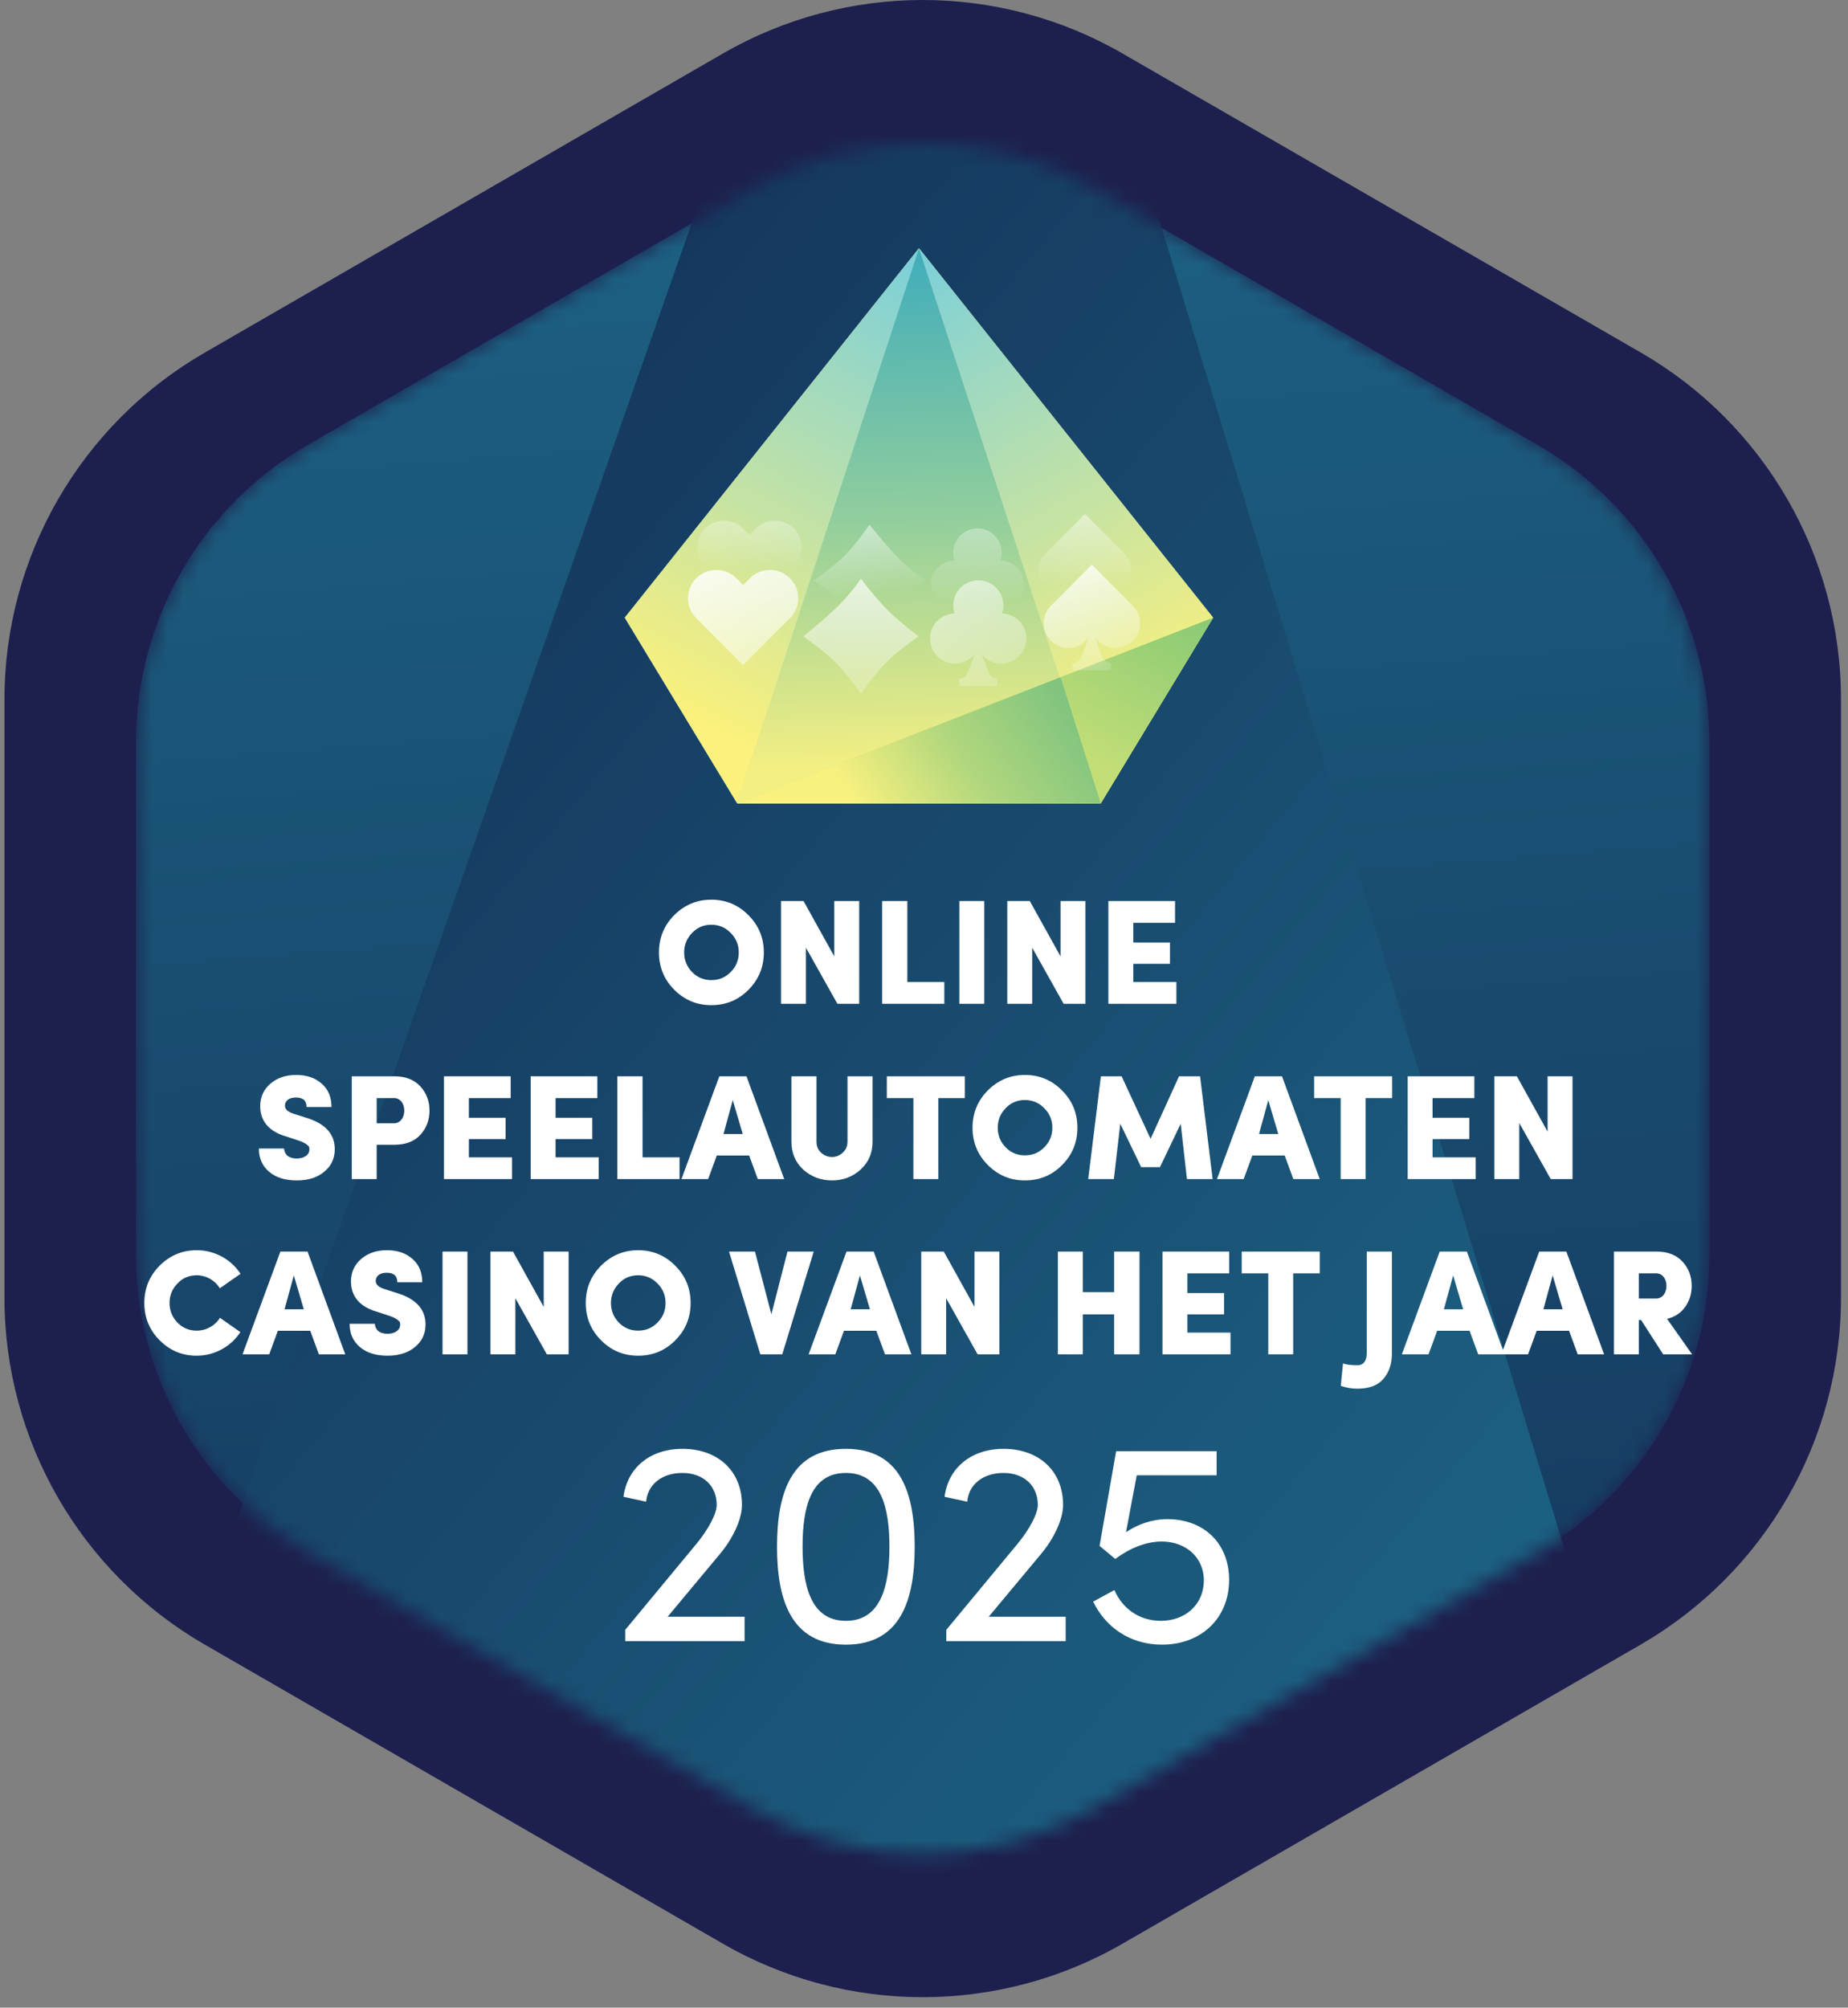
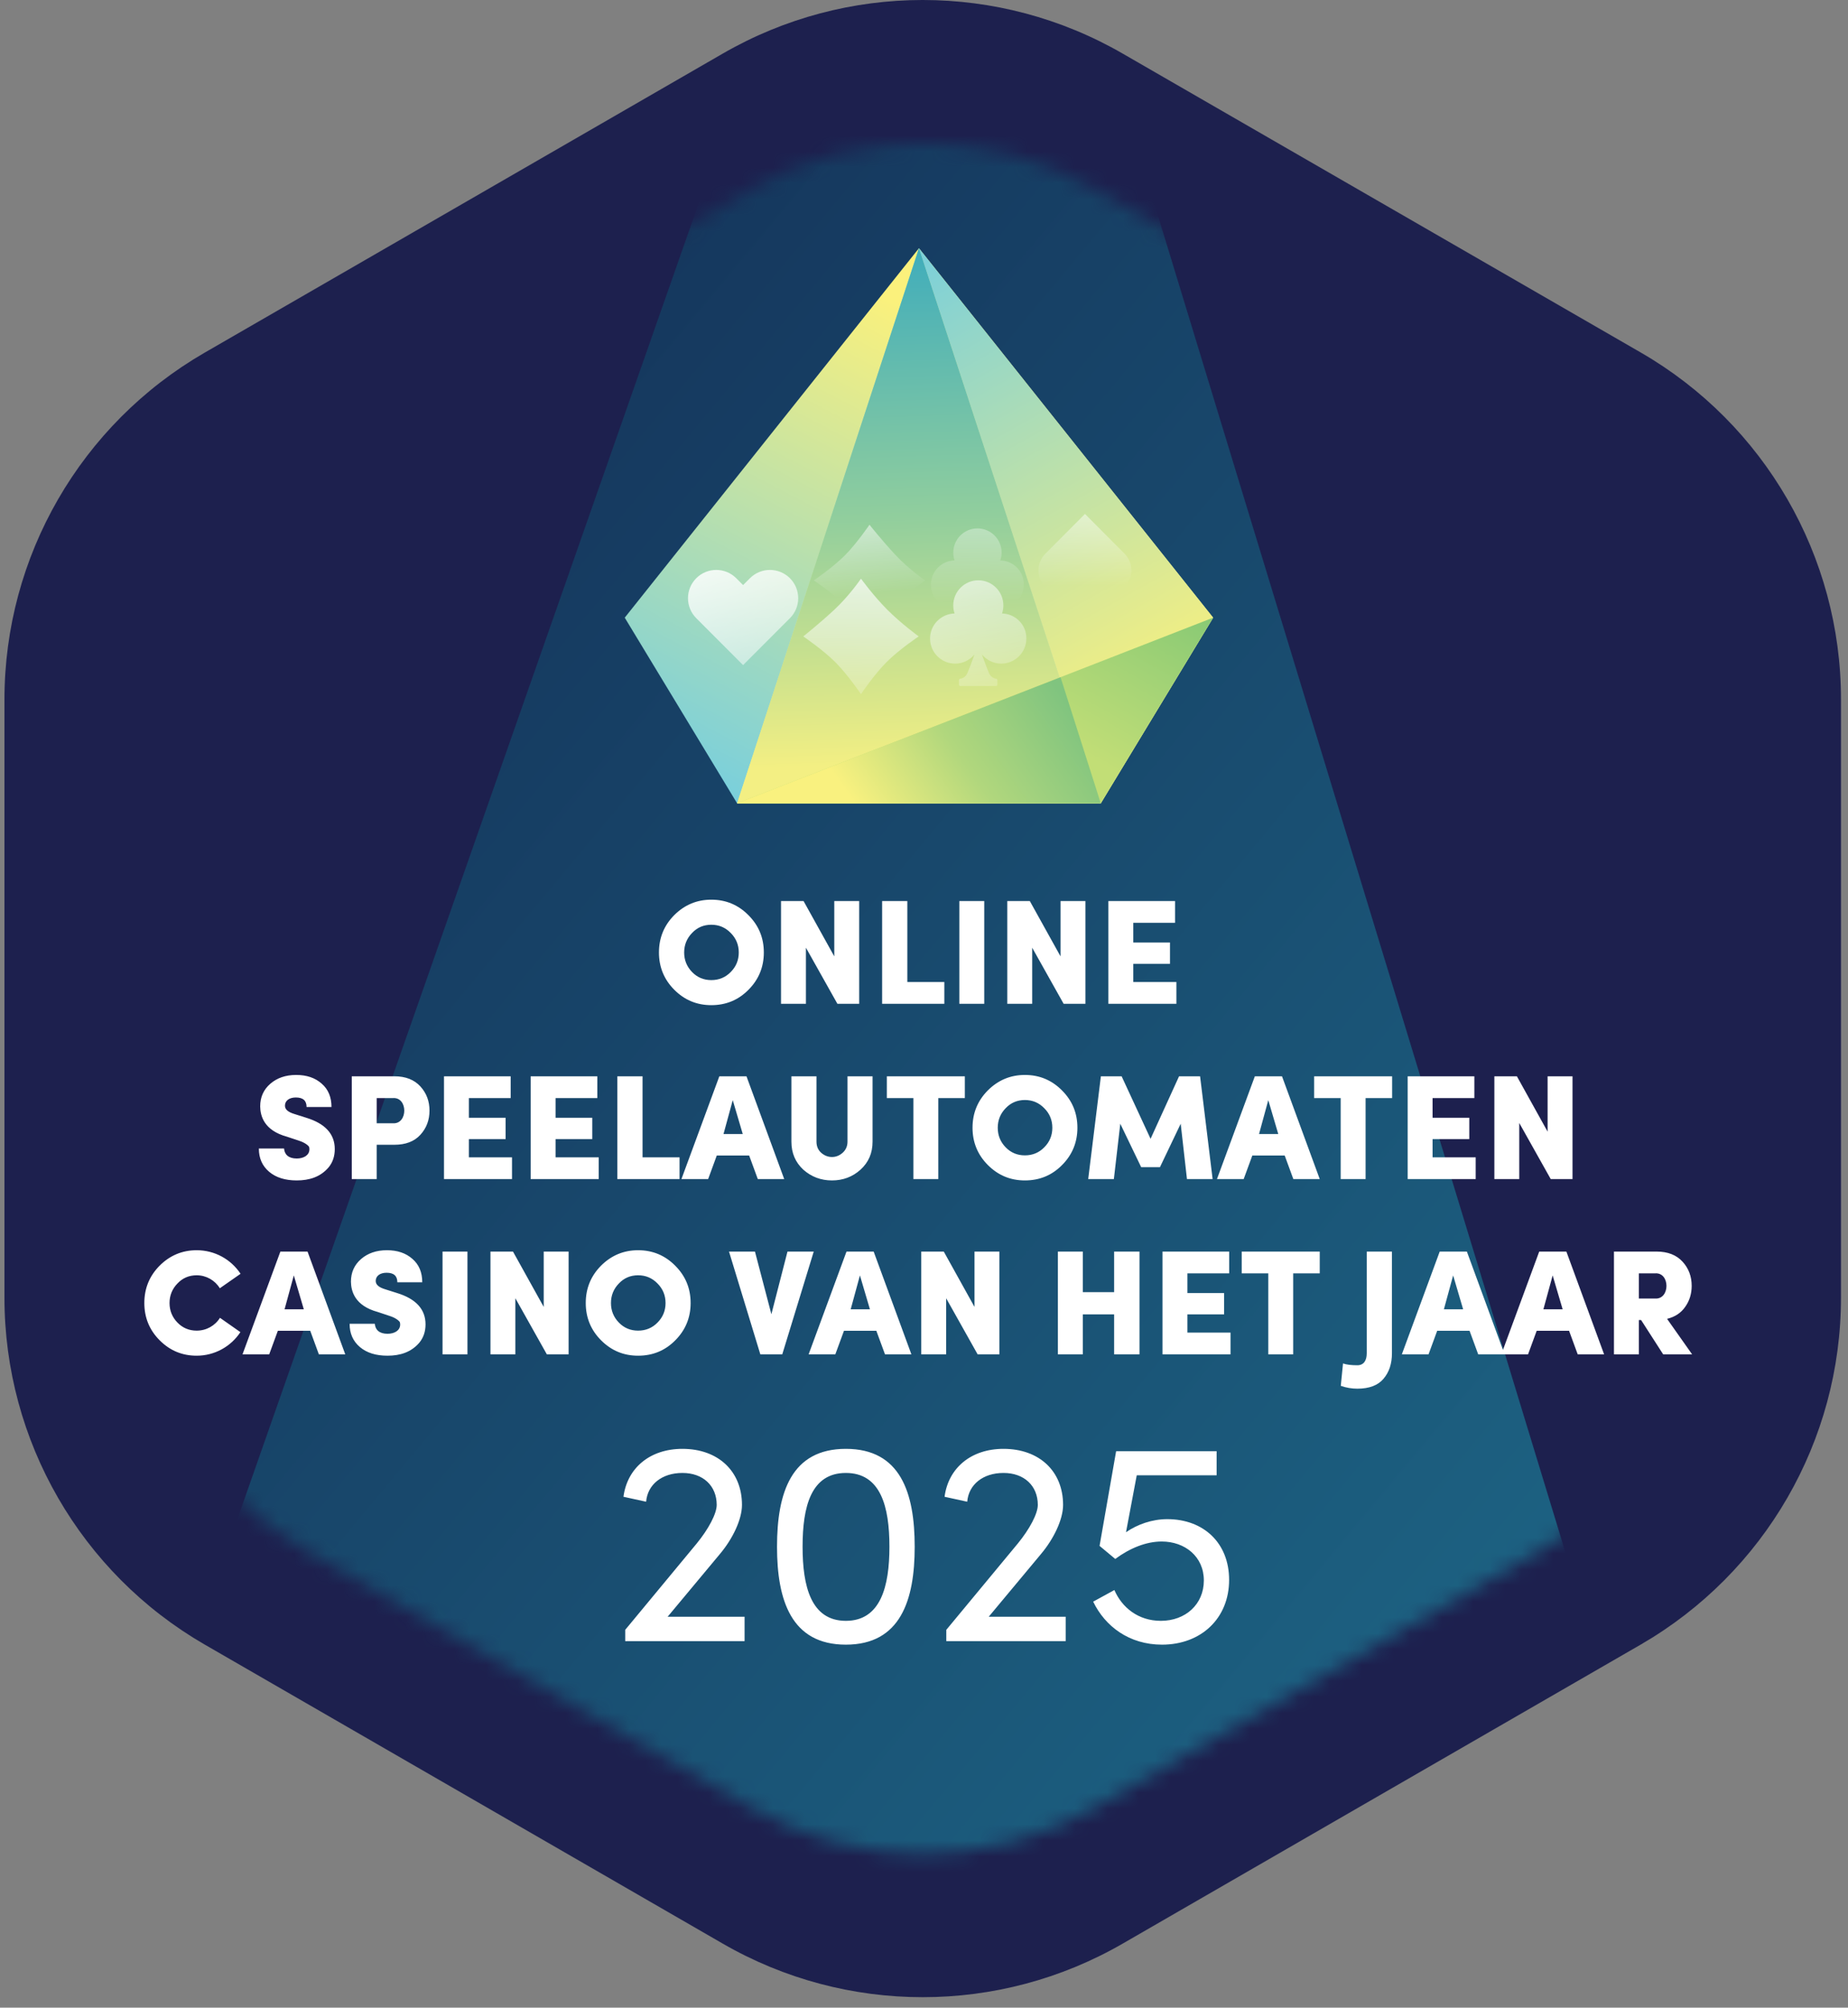
<svg xmlns="http://www.w3.org/2000/svg" width="116" height="126" viewBox="0 0 116 126" fill="none">
  <rect x="0" y="0" width="116" height="126" fill="#808080" stroke="none" />
  <path fill-rule="evenodd" clip-rule="evenodd" d="M115.56 81.438V43.888C115.56 34.917 110.77 26.617 103 22.128L70.48 3.368C62.71 -1.123 53.13 -1.123 45.36 3.368L12.84 22.137C5.07 26.628 0.28 34.917 0.28 43.898V81.448C0.28 90.418 5.07 98.718 12.84 103.208L45.36 121.977C53.13 126.467 62.71 126.467 70.48 121.977L103 103.208C110.77 98.707 115.56 90.418 115.56 81.438Z" fill="#1D204E" />
  <mask id="mask0_1301_1380" style="mask-type:alpha" maskUnits="userSpaceOnUse" x="8" y="8" width="100" height="109">
    <path d="M107.3 78.748V46.578C107.3 38.888 103.2 31.788 96.54 27.938L68.68 11.857C62.02 8.017 53.82 8.017 47.16 11.857L19.3 27.938C12.64 31.777 8.54 38.888 8.54 46.578V78.748C8.54 86.438 12.64 93.537 19.3 97.388L47.16 113.467C53.82 117.307 62.02 117.307 68.68 113.467L96.54 97.388C103.2 93.547 107.3 86.438 107.3 78.748Z" fill="url(#paint0_linear_1301_1380)" />
  </mask>
  <g mask="url(#mask0_1301_1380)">
-     <path d="M107.3 78.748V46.578C107.3 38.888 103.2 31.788 96.54 27.938L68.68 11.857C62.02 8.017 53.82 8.017 47.16 11.857L19.3 27.938C12.64 31.777 8.54 38.888 8.54 46.578V78.748C8.54 86.438 12.64 93.537 19.3 97.388L47.16 113.467C53.82 117.307 62.02 117.307 68.68 113.467L96.54 97.388C103.2 93.547 107.3 86.438 107.3 78.748Z" fill="url(#paint1_linear_1301_1380)" />
    <path d="M1.65 133.137L59.15 -30.863L109.15 133.137H1.65Z" fill="url(#paint2_linear_1301_1380)" />
  </g>
  <path d="M41.363 59.779C41.363 58.861 41.681 58.084 42.318 57.438C42.964 56.792 43.741 56.464 44.65 56.464C45.567 56.464 46.344 56.792 46.981 57.438C47.627 58.084 47.946 58.861 47.946 59.779C47.946 60.687 47.627 61.474 46.981 62.12C46.344 62.766 45.567 63.084 44.65 63.084C43.741 63.084 42.973 62.766 42.327 62.12C41.681 61.474 41.363 60.687 41.363 59.779ZM44.65 61.511C45.127 61.511 45.539 61.343 45.867 61.005C46.204 60.668 46.373 60.256 46.373 59.779C46.373 59.301 46.204 58.889 45.867 58.552C45.53 58.206 45.127 58.037 44.65 58.037C44.172 58.037 43.769 58.206 43.442 58.552C43.114 58.889 42.945 59.301 42.945 59.779C42.945 60.256 43.114 60.668 43.442 61.005C43.769 61.343 44.172 61.511 44.65 61.511ZM52.368 60.022V56.548H53.932V63H52.565L50.589 59.479V63H49.025V56.548H50.439L52.368 60.022ZM59.276 61.633V63H55.372V56.548H56.954V61.633H59.276ZM61.782 63H60.218V56.548H61.782V63ZM66.57 60.022V56.548H68.133V63H66.766L64.791 59.479V63H63.227V56.548H64.641L66.57 60.022ZM73.843 61.633V63H69.573V56.548H73.759V57.915H71.137V59.151H73.44V60.49H71.137V61.633H73.843ZM16.248 72.08H17.83C17.858 72.455 18.111 72.708 18.626 72.708C19.066 72.708 19.422 72.502 19.422 72.127C19.422 72.071 19.413 72.024 19.404 71.987C19.375 71.912 19.16 71.715 18.776 71.594L18.018 71.341C16.566 70.947 16.341 70.03 16.332 69.44C16.332 68.85 16.547 68.382 16.969 68.016C17.39 67.651 17.933 67.464 18.589 67.464C19.244 67.464 19.778 67.642 20.19 68.007C20.602 68.363 20.808 68.85 20.808 69.477H19.244C19.244 69.075 19.02 68.878 18.57 68.878C18.149 68.878 17.887 69.084 17.887 69.393C17.887 69.627 18.083 69.796 18.486 69.917L19.226 70.151C20.415 70.517 21.014 71.172 21.014 72.118C21.014 72.567 20.883 72.951 20.63 73.26C20.115 73.869 19.413 74.084 18.626 74.084C17.905 74.084 17.325 73.906 16.894 73.541C16.463 73.176 16.248 72.689 16.248 72.08ZM23.645 71.846V74H22.081V67.548H24.75C25.461 67.548 26.005 67.764 26.388 68.185C26.772 68.606 26.96 69.112 26.96 69.702C26.96 70.292 26.772 70.797 26.388 71.219C26.005 71.64 25.461 71.846 24.75 71.846H23.645ZM24.675 68.915H23.645V70.498H24.675C25.611 70.545 25.611 68.859 24.675 68.915ZM32.139 72.633V74H27.869V67.548H32.055V68.915H29.433V70.151H31.737V71.49H29.433V72.633H32.139ZM37.581 72.633V74H33.31V67.548H37.496V68.915H34.874V70.151H37.178V71.49H34.874V72.633H37.581ZM42.656 72.633V74H38.752V67.548H40.334V72.633H42.656ZM49.226 74H47.568L47.025 72.52H44.993L44.45 74H42.774L45.153 67.548H46.857L49.226 74ZM46.623 71.172L45.995 69.046L45.415 71.172H46.623ZM49.677 71.65V67.548H51.251V71.65C51.251 71.931 51.344 72.165 51.541 72.343C51.737 72.52 51.972 72.614 52.224 72.614C52.477 72.614 52.702 72.52 52.899 72.343C53.095 72.165 53.198 71.931 53.198 71.65V67.548H54.771V71.65C54.771 72.371 54.519 72.951 54.013 73.41C53.517 73.859 52.917 74.084 52.224 74.084C51.532 74.084 50.932 73.859 50.426 73.41C49.93 72.951 49.677 72.371 49.677 71.65ZM57.334 74V68.915H55.667V67.548H60.564V68.915H58.898V74H57.334ZM61.046 70.779C61.046 69.861 61.365 69.084 62.002 68.438C62.648 67.792 63.425 67.464 64.333 67.464C65.251 67.464 66.028 67.792 66.665 68.438C67.311 69.084 67.629 69.861 67.629 70.779C67.629 71.687 67.311 72.474 66.665 73.12C66.028 73.766 65.251 74.084 64.333 74.084C63.425 74.084 62.657 73.766 62.011 73.12C61.365 72.474 61.046 71.687 61.046 70.779ZM64.333 72.511C64.811 72.511 65.223 72.343 65.55 72.005C65.888 71.668 66.056 71.256 66.056 70.779C66.056 70.301 65.888 69.889 65.55 69.552C65.213 69.206 64.811 69.037 64.333 69.037C63.856 69.037 63.453 69.206 63.125 69.552C62.797 69.889 62.629 70.301 62.629 70.779C62.629 71.256 62.797 71.668 63.125 72.005C63.453 72.343 63.856 72.511 64.333 72.511ZM70.405 67.548L72.222 71.472L74.01 67.548H75.33L76.117 74H74.506L74.113 70.526L72.811 73.251H71.632L70.321 70.526L69.918 74H68.307L69.103 67.548H70.405ZM82.841 74H81.184L80.641 72.52H78.609L78.066 74H76.389L78.768 67.548H80.472L82.841 74ZM80.238 71.172L79.611 69.046L79.03 71.172H80.238ZM84.155 74V68.915H82.488V67.548H87.385V68.915H85.719V74H84.155ZM92.63 72.633V74H88.361V67.548H92.546V68.915H89.924V70.151H92.228V71.49H89.924V72.633H92.63ZM97.144 71.022V67.548H98.708V74H97.341L95.365 70.479V74H93.802V67.548H95.216L97.144 71.022ZM13.807 82.706L15.09 83.605C14.491 84.513 13.47 85.084 12.347 85.084C11.438 85.084 10.67 84.766 10.024 84.12C9.378 83.474 9.06 82.687 9.06 81.779C9.06 80.861 9.378 80.084 10.015 79.438C10.661 78.792 11.438 78.464 12.347 78.464C13.48 78.464 14.5 79.035 15.1 79.943C14.229 80.552 13.798 80.852 13.798 80.852C13.498 80.356 12.946 80.037 12.347 80.037C11.869 80.037 11.466 80.206 11.139 80.552C10.811 80.889 10.642 81.301 10.642 81.779C10.642 82.256 10.811 82.668 11.139 83.005C11.466 83.343 11.869 83.511 12.347 83.511C12.955 83.511 13.498 83.202 13.807 82.706ZM21.673 85H20.016L19.473 83.52H17.441L16.898 85H15.222L17.6 78.548H19.304L21.673 85ZM19.07 82.172L18.443 80.046L17.862 82.172H19.07ZM21.945 83.08H23.527C23.555 83.455 23.808 83.708 24.323 83.708C24.763 83.708 25.119 83.502 25.119 83.127C25.119 83.071 25.11 83.024 25.101 82.987C25.072 82.912 24.857 82.715 24.473 82.594L23.715 82.341C22.263 81.947 22.038 81.03 22.029 80.44C22.029 79.85 22.244 79.382 22.666 79.016C23.087 78.651 23.63 78.464 24.286 78.464C24.941 78.464 25.475 78.642 25.887 79.007C26.299 79.363 26.505 79.85 26.505 80.477H24.941C24.941 80.075 24.717 79.878 24.267 79.878C23.846 79.878 23.584 80.084 23.584 80.393C23.584 80.627 23.78 80.796 24.183 80.917L24.923 81.151C26.112 81.517 26.711 82.172 26.711 83.118C26.711 83.567 26.58 83.951 26.327 84.26C25.812 84.869 25.11 85.084 24.323 85.084C23.602 85.084 23.022 84.906 22.591 84.541C22.16 84.176 21.945 83.689 21.945 83.08ZM29.342 85H27.778V78.548H29.342V85ZM34.13 82.022V78.548H35.693V85H34.326L32.35 81.479V85H30.787V78.548H32.2L34.13 82.022ZM36.768 81.779C36.768 80.861 37.086 80.084 37.723 79.438C38.369 78.792 39.146 78.464 40.054 78.464C40.972 78.464 41.749 78.792 42.386 79.438C43.032 80.084 43.351 80.861 43.351 81.779C43.351 82.687 43.032 83.474 42.386 84.12C41.749 84.766 40.972 85.084 40.054 85.084C39.146 85.084 38.378 84.766 37.732 84.12C37.086 83.474 36.768 82.687 36.768 81.779ZM40.054 83.511C40.532 83.511 40.944 83.343 41.272 83.005C41.609 82.668 41.777 82.256 41.777 81.779C41.777 81.301 41.609 80.889 41.272 80.552C40.935 80.206 40.532 80.037 40.054 80.037C39.577 80.037 39.174 80.206 38.846 80.552C38.519 80.889 38.35 81.301 38.35 81.779C38.35 82.256 38.519 82.668 38.846 83.005C39.174 83.343 39.577 83.511 40.054 83.511ZM49.103 85H47.727L45.76 78.548H47.389L48.42 82.481L49.431 78.548H51.079L49.103 85ZM57.209 85H55.552L55.008 83.52H52.977L52.433 85H50.757L53.136 78.548H54.84L57.209 85ZM54.606 82.172L53.978 80.046L53.398 82.172H54.606ZM61.17 82.022V78.548H62.734V85H61.367L59.391 81.479V85H57.827V78.548H59.241L61.17 82.022ZM67.968 81.095H69.935V78.548H71.527V85H69.935V82.49H67.968V85H66.404V78.548H67.968V81.095ZM77.24 83.633V85H72.97V78.548H77.156V79.915H74.534V81.151H76.838V82.49H74.534V83.633H77.24ZM79.61 85V79.915H77.943V78.548H82.841V79.915H81.174V85H79.61ZM84.162 86.976L84.302 85.571C84.517 85.646 84.817 85.684 85.201 85.684C85.604 85.684 85.791 85.384 85.791 84.934V78.548H87.373V84.934C87.373 85.59 87.195 86.124 86.84 86.536C86.493 86.948 85.941 87.154 85.201 87.154C84.855 87.154 84.508 87.097 84.162 86.976ZM94.445 85H92.788L92.245 83.52H90.213L89.67 85H87.994L90.372 78.548H92.076L94.445 85ZM91.842 82.172L91.215 80.046L90.634 82.172H91.842ZM100.691 85H99.034L98.491 83.52H96.459L95.916 85H94.239L96.618 78.548H98.322L100.691 85ZM98.088 82.172L97.461 80.046L96.88 82.172H98.088ZM102.873 82.846V85H101.309V78.548H103.978C104.69 78.548 105.233 78.764 105.617 79.185C106.001 79.606 106.188 80.112 106.188 80.702C106.188 81.189 106.057 81.629 105.785 82.013C105.523 82.397 105.139 82.65 104.643 82.771L106.216 85H104.399L103.013 82.846H102.873ZM103.903 79.915H102.873V81.498H103.903C104.839 81.545 104.839 79.859 103.903 79.915Z" fill="white" />
  <path d="M45.189 97.53L41.907 101.468H46.738V103H39.245V102.289L43.73 96.874C44.477 95.962 44.988 94.996 44.988 94.449C44.988 93.246 44.131 92.443 42.837 92.443C41.542 92.443 40.649 93.173 40.557 94.248L39.135 93.938C39.372 92.133 40.794 90.93 42.837 90.93C45.079 90.93 46.574 92.334 46.574 94.449C46.574 95.379 45.973 96.6 45.189 97.53ZM53.095 103.219C49.667 103.219 48.774 100.429 48.774 97.074C48.774 93.683 49.667 90.93 53.095 90.93C56.523 90.93 57.416 93.683 57.416 97.074C57.416 100.429 56.523 103.219 53.095 103.219ZM53.095 101.724C55.283 101.724 55.83 99.554 55.83 97.074C55.83 94.558 55.283 92.443 53.095 92.443C50.907 92.443 50.378 94.558 50.378 97.074C50.378 99.554 50.907 101.724 53.095 101.724ZM65.344 97.53L62.062 101.468H66.894V103H59.4V102.289L63.886 96.874C64.633 95.962 65.144 94.996 65.144 94.449C65.144 93.246 64.287 92.443 62.992 92.443C61.698 92.443 60.804 93.173 60.713 94.248L59.291 93.938C59.528 92.133 60.95 90.93 62.992 90.93C65.235 90.93 66.73 92.334 66.73 94.449C66.73 95.379 66.128 96.6 65.344 97.53ZM73.269 95.342C75.548 95.342 77.152 96.837 77.152 99.153C77.152 101.578 75.384 103.219 72.94 103.219C70.88 103.219 69.367 102.07 68.619 100.52L69.95 99.791C70.424 100.885 71.445 101.724 72.868 101.724C74.417 101.724 75.566 100.684 75.566 99.189C75.566 97.694 74.381 96.746 72.922 96.746C71.938 96.746 70.917 97.165 70.005 97.84L69.02 97.02L70.06 91.076H76.368V92.589H71.354L70.68 96.163C71.391 95.671 72.32 95.342 73.269 95.342Z" fill="white" />
  <path d="M46.27 50.417L39.215 38.765L57.683 15.579L76.15 38.765L69.095 50.417H46.27Z" fill="url(#paint3_linear_1301_1380)" />
-   <path d="M69.095 50.417L57.683 15.579L76.15 38.765L69.095 50.417Z" fill="url(#paint4_linear_1301_1380)" />
+   <path d="M69.095 50.417L57.683 15.579L76.15 38.765Z" fill="url(#paint4_linear_1301_1380)" />
  <path d="M69.096 50.417L57.683 15.579L46.27 50.417H69.096Z" fill="url(#paint5_linear_1301_1380)" />
-   <path d="M57.683 15.579L46.27 50.417L39.215 38.765L57.683 15.579Z" fill="url(#paint6_linear_1301_1380)" />
  <path d="M69.096 50.417L57.683 15.579L46.27 50.417H69.096Z" fill="url(#paint7_linear_1301_1380)" />
  <path d="M76.15 38.765L46.27 50.417H69.096L76.15 38.765Z" fill="url(#paint8_linear_1301_1380)" />
  <path d="M66.572 42.505L46.27 50.417H69.096L66.572 42.505Z" fill="url(#paint9_linear_1301_1380)" />
-   <path d="M49.833 33.167C49.176 32.511 48.112 32.511 47.455 33.167L47.047 33.576L46.638 33.167C45.982 32.511 44.917 32.511 44.26 33.167C43.603 33.824 43.603 34.889 44.26 35.546L44.668 35.954L47.047 38.337L49.425 35.954L49.833 35.546C50.49 34.889 50.49 33.824 49.833 33.167Z" fill="url(#paint10_linear_1301_1380)" />
  <path d="M70.583 34.743L70.222 34.382L68.105 32.255L65.987 34.382L65.626 34.743C65.039 35.33 65.039 36.278 65.626 36.86C66.213 37.447 67.161 37.447 67.743 36.86L67.888 36.716C67.748 37.086 67.626 37.461 67.436 37.894C67.36 38.07 67.197 38.192 67.008 38.215C66.967 38.219 66.94 38.255 66.94 38.292V38.576C66.94 38.621 66.976 38.653 67.017 38.653H69.188C69.233 38.653 69.265 38.617 69.265 38.576V38.292C69.265 38.251 69.238 38.219 69.197 38.215C69.012 38.192 68.845 38.07 68.768 37.894C68.579 37.461 68.457 37.082 68.317 36.716L68.461 36.86C69.048 37.447 69.996 37.447 70.579 36.86C71.166 36.278 71.166 35.33 70.583 34.743Z" fill="url(#paint11_linear_1301_1380)" />
  <path d="M62.791 35.172C62.845 35.018 62.872 34.851 62.872 34.68C62.872 33.84 62.19 33.163 61.355 33.163C60.515 33.163 59.838 33.845 59.838 34.68C59.838 34.851 59.865 35.018 59.919 35.172C59.098 35.19 58.434 35.863 58.434 36.689C58.434 37.529 59.116 38.206 59.951 38.206C60.425 38.206 60.845 37.989 61.125 37.651C60.989 38.012 60.868 38.377 60.682 38.802C60.606 38.978 60.443 39.1 60.254 39.122C60.213 39.127 60.186 39.163 60.186 39.199V39.483C60.186 39.529 60.222 39.56 60.263 39.56H62.434C62.479 39.56 62.511 39.524 62.511 39.483V39.199C62.511 39.158 62.484 39.127 62.443 39.122C62.258 39.1 62.091 38.978 62.014 38.802C61.829 38.377 61.707 38.012 61.572 37.651C61.852 37.989 62.272 38.206 62.746 38.206C63.585 38.206 64.263 37.524 64.263 36.689C64.276 35.858 63.612 35.19 62.791 35.172Z" fill="url(#paint12_linear_1301_1380)" />
  <path d="M49.584 36.289C48.891 35.596 47.768 35.596 47.075 36.289L46.644 36.719L46.214 36.289C45.521 35.596 44.397 35.596 43.705 36.289C43.012 36.982 43.012 38.105 43.705 38.798L44.135 39.229L46.644 41.742L49.153 39.229L49.584 38.798C50.277 38.105 50.277 36.982 49.584 36.289Z" fill="url(#paint13_linear_1301_1380)" />
-   <path d="M71.108 38.016L70.734 37.642L68.538 35.437L66.343 37.642L65.968 38.016C65.36 38.625 65.36 39.608 65.968 40.212C66.577 40.82 67.56 40.82 68.164 40.212L68.314 40.062C68.169 40.446 68.042 40.834 67.846 41.284C67.766 41.466 67.597 41.593 67.401 41.616C67.359 41.621 67.331 41.658 67.331 41.696V41.99C67.331 42.037 67.368 42.07 67.41 42.07H69.662C69.709 42.07 69.741 42.033 69.741 41.99V41.696C69.741 41.654 69.713 41.621 69.671 41.616C69.479 41.593 69.306 41.466 69.227 41.284C69.03 40.834 68.903 40.441 68.758 40.062L68.908 40.212C69.517 40.82 70.5 40.82 71.104 40.212C71.712 39.608 71.712 38.62 71.108 38.016Z" fill="url(#paint14_linear_1301_1380)" />
  <path d="M62.898 38.503C62.954 38.344 62.982 38.171 62.982 37.993C62.982 37.122 62.275 36.42 61.409 36.42C60.543 36.42 59.836 37.127 59.836 37.993C59.836 38.171 59.864 38.344 59.92 38.503C59.068 38.522 58.38 39.219 58.38 40.076C58.38 40.947 59.087 41.649 59.953 41.649C60.444 41.649 60.88 41.424 61.17 41.073C61.03 41.447 60.903 41.827 60.711 42.267C60.632 42.449 60.463 42.576 60.267 42.599C60.224 42.604 60.196 42.641 60.196 42.679V42.974C60.196 43.02 60.234 43.053 60.276 43.053H62.528C62.575 43.053 62.607 43.016 62.607 42.974V42.679C62.607 42.636 62.579 42.604 62.537 42.599C62.345 42.576 62.172 42.449 62.092 42.267C61.9 41.827 61.774 41.447 61.634 41.073C61.924 41.424 62.359 41.649 62.851 41.649C63.721 41.649 64.424 40.942 64.424 40.076C64.438 39.219 63.749 38.522 62.898 38.503Z" fill="url(#paint15_linear_1301_1380)" />
  <path d="M51.084 36.427C51.084 36.427 52.272 35.618 53.021 34.869C53.77 34.121 54.578 32.933 54.578 32.933C54.578 32.933 55.351 33.907 56.193 34.812C57.036 35.717 58.073 36.427 58.073 36.427C58.073 36.427 57.032 37.18 56.182 38.03C55.331 38.881 54.578 39.921 54.578 39.921C54.578 39.921 53.797 38.749 53.027 37.978C52.257 37.208 51.084 36.427 51.084 36.427Z" fill="url(#paint16_linear_1301_1380)" />
  <path d="M54.045 43.564C54.045 43.564 53.207 42.332 52.43 41.555C51.654 40.779 50.422 39.941 50.422 39.941C50.422 39.941 51.432 39.139 52.371 38.266C53.309 37.393 54.045 36.318 54.045 36.318C54.045 36.318 54.826 37.396 55.708 38.278C56.59 39.16 57.668 39.941 57.668 39.941C57.668 39.941 56.453 40.751 55.654 41.55C54.855 42.348 54.045 43.564 54.045 43.564Z" fill="url(#paint17_linear_1301_1380)" />
  <defs>
    <linearGradient id="paint0_linear_1301_1380" x1="8.539" y1="62.666" x2="107.304" y2="62.666" gradientUnits="userSpaceOnUse">
      <stop stop-color="#A794C7" />
      <stop offset="1" stop-color="white" />
    </linearGradient>
    <linearGradient id="paint1_linear_1301_1380" x1="58.28" y1="147" x2="45.28" y2="-18" gradientUnits="userSpaceOnUse">
      <stop stop-color="#132B53" />
      <stop offset="0.979" stop-color="#1E6B8A" />
    </linearGradient>
    <linearGradient id="paint2_linear_1301_1380" x1="19.327" y1="-3.334" x2="134.965" y2="93.169" gradientUnits="userSpaceOnUse">
      <stop stop-color="#132B53" />
      <stop offset="0.979" stop-color="#1E6B8A" />
    </linearGradient>
    <linearGradient id="paint3_linear_1301_1380" x1="50.469" y1="52.606" x2="65.56" y2="23.649" gradientUnits="userSpaceOnUse">
      <stop stop-color="#79CFDC" />
      <stop offset="1" stop-color="#FBF17C" />
    </linearGradient>
    <linearGradient id="paint4_linear_1301_1380" x1="56.644" y1="15.829" x2="72.641" y2="44.624" gradientUnits="userSpaceOnUse">
      <stop stop-color="#79CFDC" />
      <stop offset="1" stop-color="#FBF17C" />
    </linearGradient>
    <linearGradient id="paint5_linear_1301_1380" x1="57.683" y1="15.578" x2="57.683" y2="50.517" gradientUnits="userSpaceOnUse">
      <stop stop-color="#79CFDC" />
      <stop offset="1" stop-color="#FBF17C" />
    </linearGradient>
    <linearGradient id="paint6_linear_1301_1380" x1="57.825" y1="15.652" x2="42.733" y2="44.609" gradientUnits="userSpaceOnUse">
      <stop stop-color="#79CFDC" />
      <stop offset="1" stop-color="#FBF17C" />
    </linearGradient>
    <linearGradient id="paint7_linear_1301_1380" x1="57.912" y1="16.291" x2="58.848" y2="47.889" gradientUnits="userSpaceOnUse">
      <stop stop-color="#43AEBA" />
      <stop offset="0.51" stop-color="#91CE9D" />
      <stop offset="1" stop-color="#F3EF83" />
    </linearGradient>
    <linearGradient id="paint8_linear_1301_1380" x1="76.169" y1="35.952" x2="69.381" y2="48.123" gradientUnits="userSpaceOnUse">
      <stop stop-color="#7CC575" />
      <stop offset="1" stop-color="#C2DE76" />
    </linearGradient>
    <linearGradient id="paint9_linear_1301_1380" x1="66.572" y1="43.442" x2="54.635" y2="51.868" gradientUnits="userSpaceOnUse">
      <stop stop-color="#80C47F" />
      <stop offset="0.51" stop-color="#B1D77D" />
      <stop offset="1" stop-color="#F9F17F" />
    </linearGradient>
    <linearGradient id="paint10_linear_1301_1380" x1="47.068" y1="26.589" x2="47.068" y2="35.76" gradientUnits="userSpaceOnUse">
      <stop stop-color="white" />
      <stop offset="1" stop-color="white" stop-opacity="0" />
    </linearGradient>
    <linearGradient id="paint11_linear_1301_1380" x1="68.211" y1="27.291" x2="68.24" y2="36.77" gradientUnits="userSpaceOnUse">
      <stop stop-color="white" />
      <stop offset="1" stop-color="white" stop-opacity="0" />
    </linearGradient>
    <linearGradient id="paint12_linear_1301_1380" x1="61.203" y1="24.502" x2="61.367" y2="37.797" gradientUnits="userSpaceOnUse">
      <stop stop-color="white" />
      <stop offset="1" stop-color="white" stop-opacity="0" />
    </linearGradient>
    <linearGradient id="paint13_linear_1301_1380" x1="45.034" y1="32.612" x2="50.692" y2="49.899" gradientUnits="userSpaceOnUse">
      <stop stop-color="white" />
      <stop offset="1" stop-color="white" stop-opacity="0" />
    </linearGradient>
    <linearGradient id="paint14_linear_1301_1380" x1="66.572" y1="33.611" x2="69.996" y2="43.581" gradientUnits="userSpaceOnUse">
      <stop stop-color="white" />
      <stop offset="1" stop-color="white" stop-opacity="0" />
    </linearGradient>
    <linearGradient id="paint15_linear_1301_1380" x1="57.894" y1="29.344" x2="63.552" y2="46.631" gradientUnits="userSpaceOnUse">
      <stop stop-color="white" />
      <stop offset="1" stop-color="white" stop-opacity="0" />
    </linearGradient>
    <linearGradient id="paint16_linear_1301_1380" x1="54.47" y1="29.095" x2="55.355" y2="37.202" gradientUnits="userSpaceOnUse">
      <stop stop-color="white" />
      <stop offset="1" stop-color="white" stop-opacity="0" />
    </linearGradient>
    <linearGradient id="paint17_linear_1301_1380" x1="52.997" y1="32.207" x2="52.886" y2="46.947" gradientUnits="userSpaceOnUse">
      <stop stop-color="white" />
      <stop offset="1" stop-color="white" stop-opacity="0" />
    </linearGradient>
  </defs>
</svg>